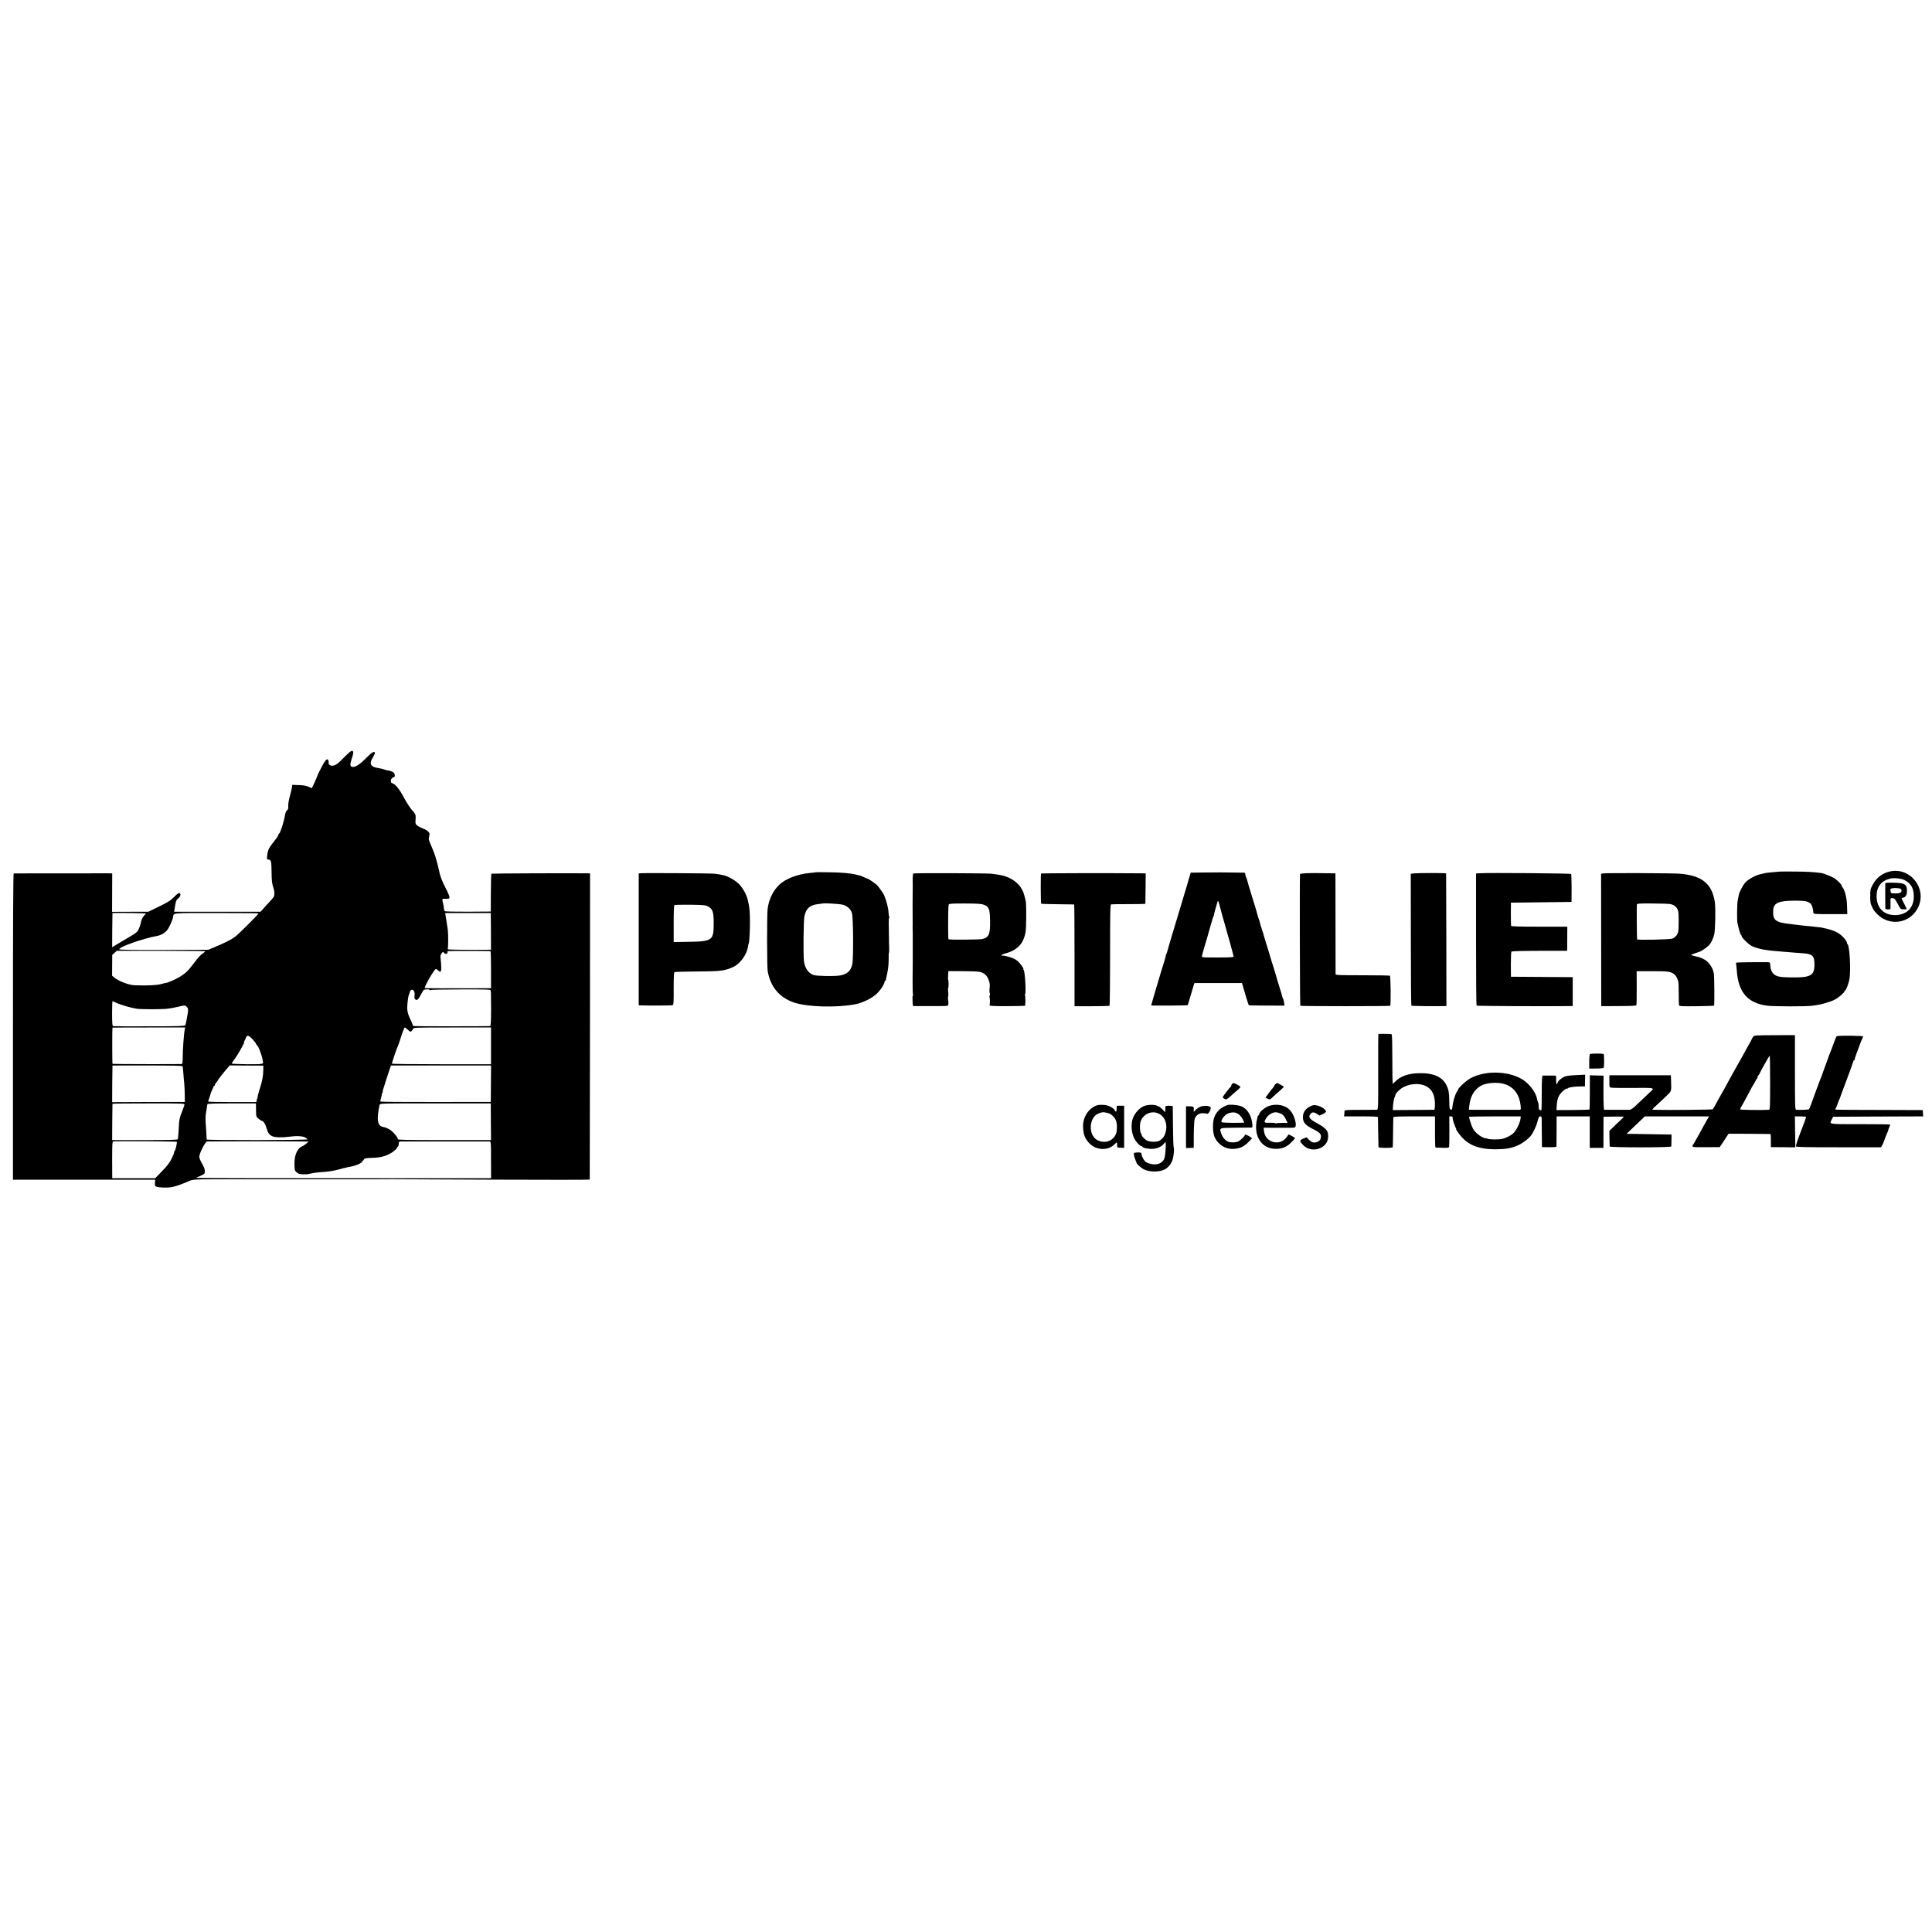
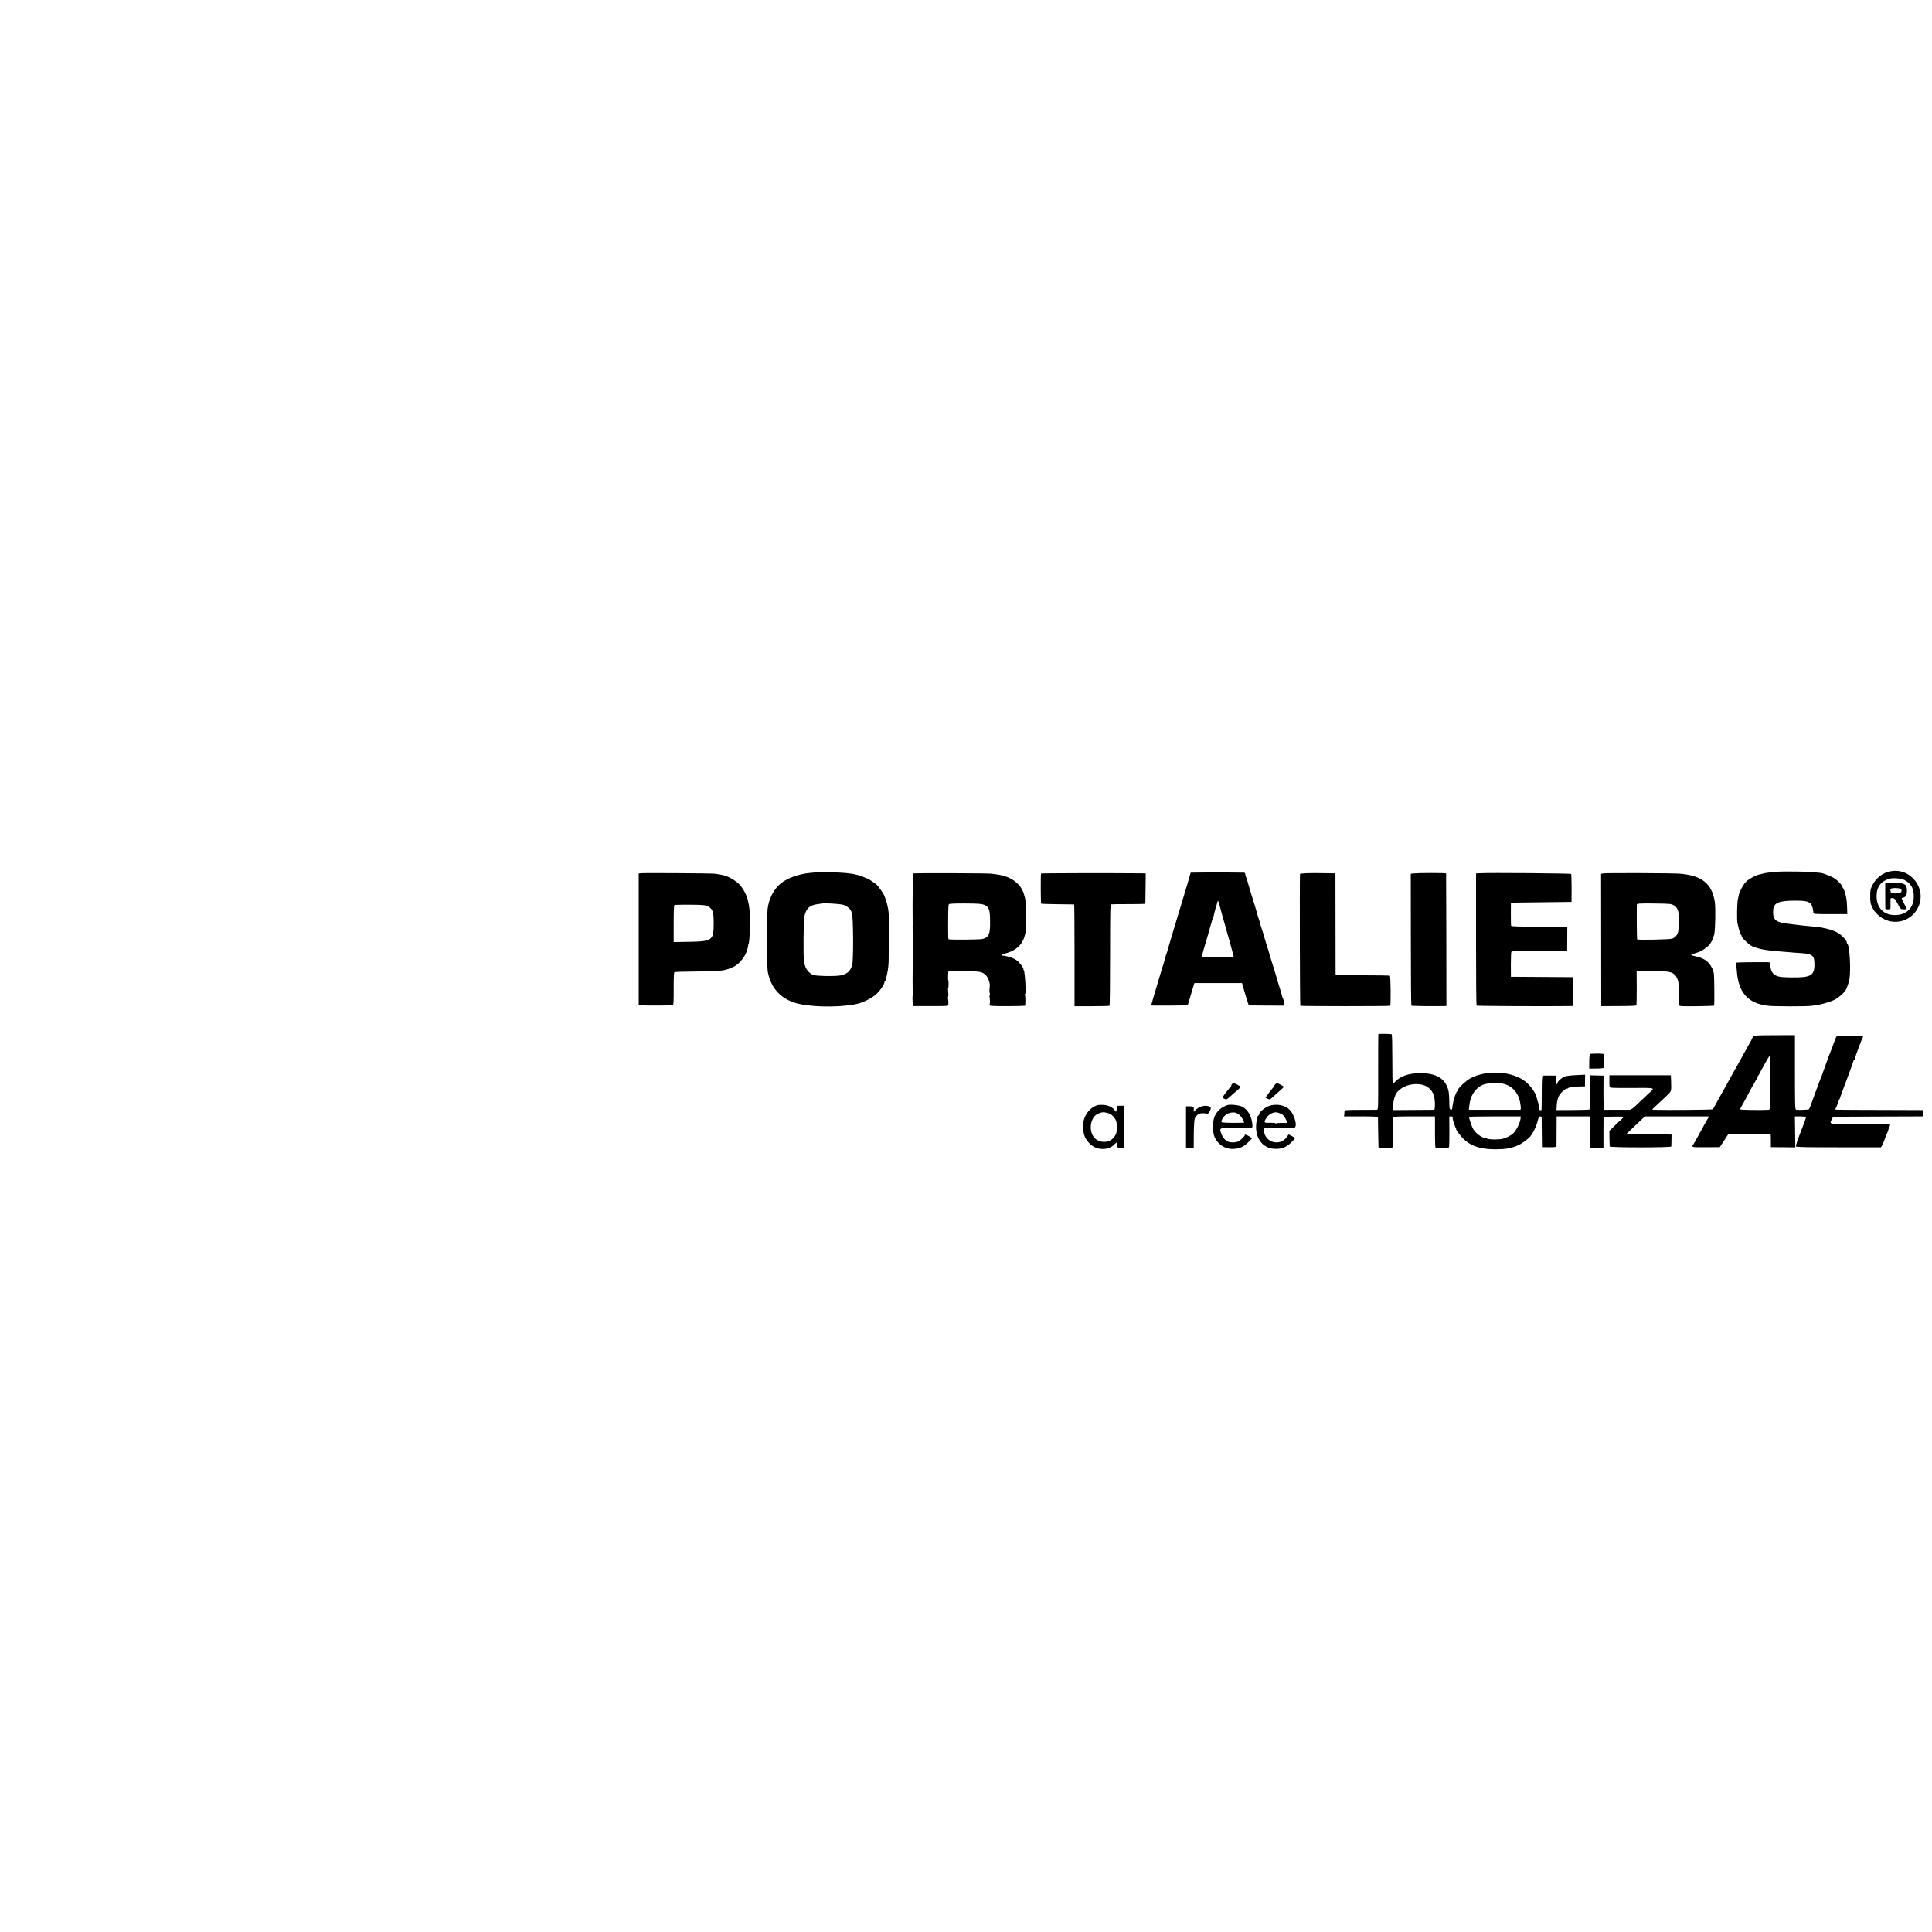
<svg xmlns="http://www.w3.org/2000/svg" version="1.0" width="2608pt" height="2608pt" viewBox="0 0 2608 2608" preserveAspectRatio="xMidYMid meet">
  <g transform="translate(0,2608) scale(0.1,-0.1)" fill="#000000" stroke="none">
-     <path d="M4650 15861 c-90 -92 -114 -109 -156 -117 -31 -6 -62 15 -58 40 4 25 -6 46 -21 46 -7 0 -26 -21 -42 -47 -27 -45 -93 -176 -93 -186 0 -3 -16 -39 -35 -81 l-35 -76 -37 16 c-45 20 -76 25 -163 27 l-65 2 -3 -30 c-2 -16 -15 -69 -28 -118 -15 -51 -24 -106 -23 -133 2 -33 -1 -50 -12 -58 -16 -11 -25 -31 -33 -76 -14 -85 -64 -240 -77 -240 -4 0 -10 -11 -13 -24 -3 -13 -33 -56 -66 -96 -34 -41 -64 -88 -70 -111 -16 -58 -21 -119 -10 -120 6 -1 14 -2 20 -3 29 -4 35 -30 36 -169 1 -113 6 -154 21 -200 11 -31 19 -69 17 -85 -1 -15 -2 -32 -3 -37 -1 -6 -16 -27 -33 -46 -18 -19 -59 -65 -92 -101 l-59 -66 -583 0 -584 0 5 26 c2 15 7 43 10 62 9 56 17 74 36 88 25 17 40 47 33 65 -9 24 -28 15 -88 -45 -55 -54 -81 -69 -283 -166 l-62 -30 -244 0 -244 -1 1 260 1 259 -55 1 c-63 0 -1260 0 -1275 -1 -7 0 -10 -696 -10 -2067 l0 -2068 960 0 960 0 -3 -42 c-3 -39 -1 -44 24 -53 31 -12 141 -15 196 -6 37 6 109 28 158 49 14 6 27 11 30 12 3 0 26 10 51 22 39 17 68 21 190 23 79 1 151 1 159 1 8 0 116 0 240 0 124 0 232 0 240 0 8 0 332 0 720 0 388 0 712 0 720 0 13 -1 445 0 475 1 6 0 607 -3 1338 -6 730 -3 1328 -3 1328 1 1 5 2 936 3 2071 l1 2062 -40 1 c-186 3 -1288 -1 -1292 -5 -3 -3 -6 -119 -7 -258 l-1 -253 -305 -2 c-167 -1 -309 2 -315 7 -6 5 -12 24 -13 43 -1 18 -7 49 -12 68 -16 56 -14 59 38 56 41 -2 47 1 50 19 2 11 -22 68 -52 125 -50 97 -78 170 -91 244 -3 17 -12 55 -20 85 -9 30 -17 62 -20 70 -8 34 -36 110 -68 183 -31 70 -33 82 -24 117 10 35 9 42 -12 64 -13 14 -45 33 -72 42 -27 10 -61 28 -76 40 -24 19 -27 28 -24 65 6 82 4 88 -46 142 -26 29 -75 104 -108 166 -60 114 -115 183 -154 196 -11 3 -22 11 -22 16 -1 5 -2 15 -3 22 -3 16 24 47 41 47 19 0 16 44 -4 62 -15 13 -61 28 -90 30 -5 0 -18 4 -31 9 -13 5 -35 11 -50 14 -15 3 -40 7 -57 11 -82 15 -102 61 -56 132 17 27 31 56 31 65 0 36 -39 14 -119 -67 -86 -88 -147 -126 -187 -118 -30 6 -31 35 -4 116 24 72 25 92 4 100 -12 4 -42 -20 -104 -83z m-2680 -2112 c0 -3 -11 -16 -25 -29 -22 -21 -39 -61 -50 -122 -2 -9 -12 -36 -23 -60 -17 -38 -32 -51 -128 -107 -60 -35 -136 -81 -170 -101 l-60 -37 1 231 c1 127 3 231 3 231 89 3 452 -2 452 -6z m1520 1 c0 -12 -267 -278 -315 -314 -50 -38 -143 -86 -287 -145 l-76 -32 -601 -2 c-433 -1 -601 1 -601 9 0 33 319 145 515 181 47 8 102 40 131 77 28 35 73 133 80 176 11 60 -37 55 584 55 313 0 570 -2 570 -5z m3137 -243 l1 -247 -66 -1 c-268 -2 -504 1 -512 6 -6 4 -8 10 -5 15 6 10 7 177 1 235 -2 22 -10 72 -16 110 -7 39 -14 84 -16 100 l-4 30 308 0 307 0 2 -248z m-3857 -268 c0 -4 -10 -13 -22 -22 -41 -27 -64 -51 -133 -142 -78 -103 -100 -124 -172 -171 -68 -44 -191 -98 -220 -95 -2 0 -17 -5 -35 -10 -67 -19 -202 -26 -373 -19 -77 3 -215 56 -272 104 l-30 25 1 140 1 141 30 27 31 28 597 0 c328 0 597 -3 597 -6z m3852 2 c3 -1 6 -113 6 -251 l0 -250 -117 0 c-468 -2 -773 -1 -777 2 -12 13 130 258 150 258 5 0 20 -10 33 -22 21 -19 26 -20 34 -8 9 13 7 85 -5 186 -2 20 4 40 15 55 17 21 21 22 32 8 16 -21 47 -20 47 1 0 9 2 19 4 21 3 3 552 3 578 0z m-822 -524 c0 -4 5 -5 12 -1 6 4 190 8 410 8 346 1 399 -1 402 -14 3 -8 5 -120 5 -247 0 -172 -4 -233 -12 -234 -41 -3 -1015 -4 -1029 0 -10 2 -18 10 -18 17 0 8 -13 41 -30 73 -29 59 -42 103 -43 151 -1 48 13 162 22 179 5 9 9 18 9 21 -2 21 17 50 32 50 27 0 43 -36 36 -80 -4 -28 -2 -41 10 -51 22 -18 41 -3 74 61 16 30 33 60 38 65 10 12 82 14 82 2z m-4240 -170 c69 -32 207 -72 285 -84 59 -9 340 -9 414 0 35 4 93 15 130 23 108 26 109 26 132 3 18 -18 20 -29 16 -68 -3 -25 -8 -53 -10 -61 -2 -8 -7 -36 -11 -61 -4 -25 -12 -52 -16 -59 -7 -11 -97 -14 -482 -14 -260 -1 -480 0 -489 2 -13 3 -15 27 -16 172 0 93 3 168 6 166 3 -2 22 -11 41 -19z m935 -359 c-13 -58 -29 -279 -29 -400 0 -39 -4 -69 -10 -71 -10 -3 -922 -2 -937 2 -5 1 -5 481 -1 489 1 1 223 2 492 2 l490 0 -5 -22z m3012 -10 c27 -26 35 -29 47 -19 8 7 18 21 21 32 6 18 23 19 529 19 l524 0 0 -248 0 -248 -669 0 c-368 0 -669 3 -669 8 0 14 72 224 89 258 4 8 22 63 41 123 19 59 39 107 44 107 6 0 25 -14 43 -32z m-2095 -130 c26 -29 48 -58 48 -65 0 -7 4 -13 9 -13 14 0 63 -126 75 -190 2 -14 5 -29 6 -35 7 -30 -4 -31 -210 -31 -116 1 -211 5 -211 10 -1 4 16 32 38 60 40 51 139 226 128 226 -3 0 0 10 7 23 7 12 13 24 14 27 13 54 38 51 96 -12z m-947 -362 c2 -6 6 -42 9 -81 3 -38 8 -106 13 -150 4 -44 7 -118 7 -165 l1 -85 -491 -1 -490 -2 1 247 c1 135 3 247 3 247 1 1 214 2 473 1 331 0 472 -3 474 -11z m1089 -46 c-1 -87 -12 -148 -48 -260 -10 -30 -20 -66 -23 -80 -6 -31 -8 -38 -17 -71 l-7 -26 -325 0 c-178 0 -324 3 -324 7 0 4 7 27 16 51 8 24 17 51 19 61 2 9 11 31 21 50 10 18 17 36 16 41 -1 4 3 7 8 7 6 0 10 6 10 13 0 7 9 23 20 35 11 12 20 24 20 28 0 7 91 122 138 175 l23 27 227 -2 227 -1 -1 -55z m3073 -189 l-2 -246 -743 -1 c-408 -1 -745 2 -747 6 -2 4 2 28 10 53 8 26 11 47 8 47 -3 0 0 7 7 15 7 8 10 15 7 15 -3 0 -2 12 3 28 5 15 27 83 48 152 22 69 45 137 50 151 l10 26 676 0 675 0 -2 -246z m-4137 -281 c0 -9 -16 -55 -35 -102 -31 -75 -36 -101 -41 -195 -3 -59 -7 -119 -9 -133 -2 -14 -4 -31 -4 -37 -1 -10 -97 -13 -444 -13 l-443 0 1 243 c1 133 2 244 3 247 1 3 220 5 487 5 433 1 485 -1 485 -15z m966 -75 c1 -88 2 -89 35 -117 18 -15 37 -28 42 -28 21 0 49 -42 64 -96 18 -65 34 -89 76 -111 34 -17 135 -21 227 -8 100 14 181 10 218 -9 17 -9 32 -21 32 -26 0 -12 -1360 -14 -1360 -2 -1 21 -10 186 -15 243 -2 36 0 90 6 120 10 53 16 94 18 114 1 7 112 10 328 10 l328 0 1 -90z m3170 -157 l2 -248 -629 0 c-521 0 -629 2 -629 13 0 26 -61 98 -108 128 -26 16 -63 32 -84 35 -47 8 -67 30 -76 85 -7 38 3 136 22 214 5 21 10 21 753 20 l748 0 1 -247z m-4240 -271 c8 -7 -17 -116 -28 -123 -4 -3 -8 -13 -8 -22 0 -9 -16 -48 -35 -86 -25 -51 -61 -98 -128 -166 l-92 -95 -290 0 -290 0 -1 247 c0 212 2 248 15 250 28 6 851 1 857 -5z m1773 4 c11 -2 -38 -44 -68 -59 -41 -19 -51 -27 -74 -63 -29 -44 -44 -112 -42 -193 1 -73 4 -81 29 -101 15 -12 33 -22 39 -23 63 -7 109 -6 144 5 23 6 77 14 120 18 111 8 161 14 218 27 28 7 52 13 55 13 3 1 23 7 45 13 22 6 58 14 79 18 85 13 165 44 185 72 12 15 25 32 30 39 6 6 40 12 78 12 113 2 177 14 249 48 51 24 114 74 114 92 0 5 5 11 11 13 5 2 11 18 11 36 1 29 4 32 32 33 40 1 1164 1 1192 0 22 -1 22 -3 22 -248 l1 -248 -1990 0 c-1094 0 -1989 2 -1989 5 0 3 23 14 51 25 28 11 54 27 59 35 14 27 1 77 -35 137 -19 32 -35 72 -35 88 -1 44 80 202 105 207 16 2 1349 2 1364 -1z" />
    <path d="M25525 14319 c-106 -19 -193 -83 -245 -181 -31 -58 -34 -70 -34 -154 -1 -53 4 -102 12 -117 6 -15 18 -39 25 -54 6 -16 32 -48 57 -73 172 -172 451 -124 554 94 118 249 -99 534 -369 485z m182 -118 c89 -45 127 -111 127 -221 1 -155 -96 -252 -253 -253 -154 0 -249 98 -249 256 0 127 62 207 183 237 49 12 151 2 192 -19z" />
    <path d="M25449 14151 c-1 -16 0 -317 1 -336 0 -6 16 -11 36 -11 33 0 35 2 34 31 -1 16 -1 35 0 40 1 6 1 27 0 47 -1 34 1 36 25 34 33 -4 33 -5 76 -84 35 -66 36 -67 77 -67 23 -1 42 1 42 3 0 1 -16 33 -35 71 -19 37 -35 70 -35 73 0 3 11 9 25 12 32 8 47 37 47 91 0 90 -29 107 -184 109 -91 2 -108 0 -109 -13z m219 -84 c7 -34 -17 -47 -82 -47 -52 0 -62 3 -63 18 -1 9 -3 24 -5 32 -4 18 42 27 102 20 33 -4 46 -10 48 -23z" />
    <path d="M24017 14314 c-1 -1 -40 -4 -87 -8 -47 -3 -100 -10 -118 -15 -18 -5 -36 -10 -40 -11 -61 -7 -175 -69 -216 -117 -27 -31 -75 -122 -82 -156 -3 -12 -9 -44 -15 -72 -11 -51 -14 -269 -5 -315 15 -74 41 -160 48 -160 4 0 8 -7 8 -16 0 -23 102 -120 146 -139 90 -38 186 -55 389 -70 39 -3 95 -8 125 -10 30 -3 89 -8 130 -10 41 -3 82 -7 90 -8 88 -20 102 -41 103 -148 0 -151 -51 -178 -328 -173 -136 2 -181 11 -219 43 -29 25 -46 67 -49 116 -2 43 -3 45 -32 46 -151 2 -417 -1 -425 -6 -6 -4 -8 -10 -6 -14 3 -4 7 -46 11 -93 20 -297 150 -444 423 -475 84 -10 508 -10 582 -1 100 13 120 17 197 39 43 12 98 32 123 46 51 27 130 96 130 113 0 5 4 10 9 10 11 0 48 101 57 155 20 126 2 453 -27 471 -5 3 -9 14 -9 24 0 10 -22 41 -48 69 -60 64 -141 100 -278 126 -11 2 -19 4 -19 5 0 0 -20 3 -45 5 -25 3 -61 7 -80 9 -19 2 -66 7 -105 10 -38 4 -86 9 -105 12 -19 3 -57 8 -85 11 -197 21 -235 51 -229 180 4 105 69 134 294 135 134 0 176 -8 212 -41 18 -18 35 -72 37 -123 1 -17 19 -18 229 -18 l229 0 -3 88 c-1 48 -5 98 -8 112 -3 14 -8 39 -11 55 -8 41 -26 87 -41 105 -7 8 -13 19 -13 23 0 15 -47 64 -90 95 -37 27 -149 72 -191 78 -119 14 -176 17 -353 19 -114 1 -208 0 -210 -1z" />
    <path d="M11008 14305 c-2 -2 -35 -6 -75 -9 -159 -14 -325 -77 -408 -154 -88 -81 -146 -199 -163 -331 -10 -77 -9 -785 1 -841 38 -214 160 -358 359 -424 179 -60 574 -71 826 -22 95 18 219 79 283 138 53 49 109 134 109 164 0 8 4 14 8 14 5 0 9 6 10 13 1 6 10 49 20 95 11 50 18 121 18 178 -1 52 1 94 4 94 4 0 4 59 0 175 -1 17 -1 59 -1 95 0 36 -1 95 -2 133 -1 37 2 67 6 67 5 0 5 5 1 12 -4 7 -8 30 -9 53 -3 67 -28 166 -61 242 -14 30 -74 115 -98 138 -24 22 -117 85 -126 85 -6 0 -27 9 -48 19 -20 10 -41 19 -47 20 -5 1 -26 6 -45 11 -80 22 -196 32 -372 35 -103 2 -188 2 -190 0z m357 -435 c66 -14 117 -57 135 -115 19 -58 22 -617 5 -692 -21 -91 -69 -134 -166 -151 -79 -13 -321 -8 -359 7 -70 28 -113 90 -127 183 -11 78 -7 549 6 610 23 107 74 152 187 164 32 4 60 7 61 8 8 7 214 -5 258 -14z" />
    <path d="M16254 14302 l-181 -2 -19 -63 c-9 -34 -19 -66 -20 -72 -2 -9 -29 -97 -129 -430 -13 -44 -40 -132 -59 -195 -19 -63 -46 -154 -60 -201 -14 -47 -26 -88 -26 -91 0 -4 -5 -19 -11 -35 -7 -15 -13 -35 -14 -43 -1 -8 -9 -37 -18 -65 -34 -105 -177 -588 -177 -597 0 -5 489 -2 493 3 2 2 18 56 36 119 18 63 38 130 44 148 l11 32 321 0 321 0 16 -57 c21 -77 71 -237 75 -242 2 -3 111 -5 243 -5 l240 -1 -6 40 c-3 22 -9 44 -12 50 -4 5 -7 12 -8 15 -2 14 -29 104 -51 173 -14 43 -26 84 -27 90 -3 14 -55 185 -63 207 -3 8 -7 20 -8 25 -2 6 -11 37 -21 70 -10 33 -18 62 -19 65 -1 3 -14 46 -30 95 -15 50 -30 98 -32 107 -1 9 -14 50 -28 91 -14 41 -26 83 -28 93 -2 11 -7 26 -10 34 -8 21 -27 83 -32 106 -2 10 -31 107 -65 214 -33 107 -62 205 -64 217 -2 12 -9 30 -15 41 -6 12 -11 30 -11 41 0 15 -7 21 -22 21 -285 4 -382 5 -534 2z m226 -507 c17 -66 34 -127 37 -135 3 -8 7 -22 9 -30 2 -8 19 -71 39 -140 20 -69 38 -132 40 -140 2 -8 11 -42 20 -75 9 -33 18 -67 20 -75 2 -8 5 -22 7 -30 2 -12 -29 -14 -215 -15 -214 0 -218 0 -212 20 3 11 8 29 10 40 4 17 19 70 60 205 7 25 28 97 45 160 18 63 35 120 38 125 4 6 7 12 7 15 4 27 24 102 51 189 7 22 10 14 44 -114z" />
    <path d="M8644 14292 l-22 -3 0 -890 0 -889 21 -1 c107 -5 425 -3 437 2 13 6 15 40 14 223 0 140 3 219 10 223 6 4 139 8 296 9 335 2 383 8 502 63 90 43 177 163 194 267 3 21 7 41 9 44 17 27 25 352 12 465 -7 60 -9 70 -25 135 -17 68 -66 155 -116 206 -49 49 -149 107 -206 118 -14 3 -36 8 -50 11 -14 3 -50 8 -80 11 -57 6 -959 11 -996 6z m911 -447 c66 -33 80 -74 79 -230 -1 -235 -14 -244 -364 -249 l-176 -3 0 246 c0 158 3 248 10 253 6 4 100 6 211 5 177 -2 205 -5 240 -22z" />
    <path d="M12329 14289 c-8 -5 -11 -70 -8 -159 0 -8 -1 -125 -2 -260 0 -135 0 -249 1 -255 1 -5 1 -14 0 -20 -1 -8 -1 -50 1 -110 0 -5 0 -95 0 -200 -1 -104 -1 -197 0 -205 0 -8 -1 -106 -2 -217 -1 -110 2 -206 5 -212 4 -6 4 -11 -1 -11 -4 0 -7 -21 -5 -47 1 -27 3 -58 3 -70 1 -13 5 -23 10 -24 5 0 97 0 204 0 291 0 263 -3 267 29 2 15 0 41 -3 58 -4 18 -3 37 0 43 4 6 4 34 1 61 -4 28 -4 50 -1 50 3 0 6 25 6 55 0 30 -2 55 -5 55 -3 0 -3 27 -2 60 l4 61 210 -1 c225 -2 242 -5 295 -53 32 -30 59 -107 54 -152 -6 -53 -6 -72 1 -97 3 -16 3 -28 -2 -28 -5 0 -5 -12 -1 -27 6 -27 6 -74 -1 -101 -2 -11 40 -14 235 -14 132 1 241 3 243 5 8 8 8 133 0 145 -4 7 -4 12 1 12 17 0 0 304 -18 326 -6 8 -9 14 -5 14 10 0 -24 51 -58 88 -41 45 -93 68 -201 91 -3 1 -12 1 -20 1 -31 0 -13 16 31 28 169 45 254 136 279 297 9 55 11 313 4 395 -2 19 -25 109 -35 135 -37 97 -125 176 -239 214 -56 18 -81 23 -195 37 -61 7 -1040 10 -1051 3z m954 -423 c67 -25 80 -61 82 -216 3 -181 -16 -225 -105 -246 -40 -9 -450 -12 -456 -3 -2 3 -4 21 -4 40 -1 46 -2 170 -1 189 0 8 1 64 1 124 0 60 4 114 9 120 6 7 81 11 219 10 171 -1 219 -4 255 -18z" />
    <path d="M14053 14288 c-6 -12 -5 -400 2 -407 4 -3 104 -6 223 -7 119 -1 219 -2 222 -3 3 0 5 -310 5 -688 l0 -686 232 0 c127 1 235 3 240 6 5 3 8 312 8 686 0 596 2 680 15 683 8 2 115 4 238 3 122 0 223 2 223 5 1 3 2 96 3 208 l2 202 -66 1 c-448 4 -1343 2 -1347 -3z" />
    <path d="M17628 14292 c-43 -2 -78 -6 -79 -10 -6 -43 -2 -1775 4 -1779 11 -7 1207 -7 1213 0 11 11 7 399 -4 406 -6 3 -173 6 -371 6 -315 0 -361 2 -362 15 0 8 -1 318 -1 688 l-1 672 -31 1 c-128 3 -304 4 -368 1z" />
    <path d="M19085 14290 l-41 -5 1 -887 c0 -487 3 -889 7 -893 5 -6 293 -9 443 -6 l30 1 -1 893 c-1 490 -2 894 -3 897 0 3 -90 5 -199 5 -108 0 -215 -2 -237 -5z" />
    <path d="M19975 14292 l-50 -3 0 -889 c0 -488 3 -891 7 -895 5 -6 976 -10 1256 -6 l42 1 0 195 0 195 -112 0 c-62 0 -250 2 -418 3 l-304 2 -1 163 c0 90 3 169 7 175 5 8 118 11 380 12 l373 0 1 163 1 162 -31 1 c-17 0 -187 0 -378 0 -258 0 -347 3 -350 12 -2 7 -3 80 -3 162 l1 150 409 5 409 5 1 183 c0 101 -3 188 -6 194 -6 9 -1100 18 -1234 10z" />
    <path d="M21644 14290 l-31 -5 1 -893 1 -894 234 1 c138 0 237 4 240 9 3 6 6 112 5 236 l-1 226 213 0 c221 0 252 -5 301 -47 21 -19 39 -55 49 -98 3 -11 5 -83 5 -160 0 -77 2 -147 4 -155 4 -13 38 -15 236 -13 128 2 234 5 237 8 7 7 4 405 -3 435 -3 14 -7 30 -9 35 -7 30 -42 89 -69 115 -41 40 -98 67 -177 83 -36 8 -58 17 -50 20 23 9 104 38 115 40 19 5 93 56 119 82 33 32 59 85 76 150 15 59 21 359 8 441 -38 246 -175 356 -474 380 -95 8 -986 11 -1030 4z m899 -413 c62 -11 101 -47 112 -103 8 -41 7 -237 -1 -271 -11 -45 -42 -81 -82 -94 -37 -12 -470 -21 -473 -9 -4 13 -6 457 -3 470 3 13 34 15 206 14 112 0 220 -4 241 -7z" />
    <path d="M18606 12120 c-2 -3 -2 -233 -2 -512 1 -501 1 -508 -19 -509 -11 0 -113 -1 -227 -1 -204 -1 -208 -1 -209 -22 0 -12 -2 -31 -3 -43 l-3 -23 229 0 c175 0 228 -3 229 -12 1 -7 2 -98 3 -203 2 -104 3 -195 4 -200 3 -14 192 -14 193 0 1 5 3 96 4 200 1 105 3 196 4 203 1 9 64 12 281 12 l280 0 1 -57 c0 -32 0 -127 0 -210 0 -84 3 -154 7 -154 4 -1 46 -2 94 -3 80 -2 87 -1 90 18 2 12 3 108 3 214 l-1 192 23 0 c20 0 25 -7 23 -32 -1 -12 34 -116 42 -125 6 -7 7 -13 4 -13 -4 0 6 -19 23 -42 116 -169 261 -233 516 -232 135 1 207 14 298 54 52 23 127 78 163 118 38 44 81 133 99 205 14 53 21 67 36 67 11 0 19 -7 20 -17 0 -10 1 -103 2 -208 l2 -190 98 -1 c64 -1 97 3 98 10 0 6 1 100 1 209 l1 197 223 0 224 0 0 -213 0 -212 93 0 92 0 0 210 1 210 137 2 c75 1 137 0 137 -2 0 -3 -19 -22 -42 -44 -24 -21 -68 -63 -98 -93 l-55 -53 1 -100 c1 -55 2 -105 3 -111 2 -16 831 -16 832 0 0 6 1 45 2 86 l1 75 -303 5 -304 5 64 61 c35 34 91 87 124 118 l59 56 434 0 434 0 -20 -32 c-11 -18 -33 -58 -50 -88 -16 -30 -38 -71 -49 -90 -11 -19 -35 -62 -53 -95 -18 -33 -36 -64 -40 -70 -30 -42 -28 -43 168 -41 l187 1 60 91 59 90 281 -1 c154 -1 282 -3 285 -3 3 -1 5 -41 5 -89 l0 -88 165 -1 165 -2 -3 209 -3 209 76 0 c41 0 75 -4 75 -9 0 -9 -37 -113 -65 -181 -46 -115 -76 -204 -71 -215 3 -10 129 -12 576 -12 l571 0 14 21 c7 11 23 49 35 84 12 34 28 75 36 90 8 15 14 32 14 38 0 7 7 24 14 40 8 15 13 30 11 33 -2 4 -184 6 -404 6 -444 0 -417 -5 -383 65 l17 35 608 3 608 2 -3 43 -3 42 -550 2 c-699 2 -639 0 -628 16 6 6 19 37 29 67 10 30 21 57 24 60 3 3 6 10 7 17 1 6 43 119 93 251 49 132 90 245 90 251 0 6 5 11 12 11 6 0 9 3 5 6 -3 3 6 36 20 72 14 37 36 96 49 132 13 36 28 73 34 82 5 10 10 22 10 27 0 11 -340 14 -356 3 -6 -4 -25 -49 -43 -100 -18 -52 -40 -110 -49 -130 -8 -21 -17 -41 -18 -47 -1 -5 -14 -41 -29 -80 -14 -38 -36 -97 -47 -130 -11 -33 -26 -73 -34 -90 -11 -26 -80 -212 -131 -355 -9 -25 -20 -49 -24 -53 -6 -7 -109 -12 -171 -8 -17 1 -18 32 -18 504 l0 504 -275 -1 c-262 -1 -275 -2 -289 -21 -9 -11 -16 -23 -16 -27 0 -3 -22 -45 -50 -93 -27 -48 -50 -88 -50 -90 0 -1 -24 -45 -53 -96 -29 -52 -67 -119 -84 -149 -16 -30 -39 -71 -50 -90 -11 -19 -39 -71 -63 -115 -23 -44 -46 -84 -50 -90 -4 -5 -24 -41 -44 -78 -63 -117 -78 -142 -86 -151 -7 -7 -622 -12 -795 -7 -29 1 -28 2 35 60 36 32 95 88 132 124 74 70 70 60 66 202 l-3 80 -415 0 -415 0 0 -70 c-1 -38 1 -77 3 -86 3 -15 34 -16 302 -15 333 1 313 8 226 -73 -27 -25 -90 -85 -140 -133 -71 -69 -97 -88 -121 -89 -37 -1 -326 -1 -340 0 -6 1 -10 85 -10 231 l1 230 -41 1 c-22 1 -63 2 -92 2 l-52 2 0 -229 c0 -125 -2 -231 -5 -234 -3 -2 -104 -5 -225 -6 l-220 -1 3 55 c6 101 24 145 77 195 27 25 53 43 58 40 5 -3 12 -1 15 4 9 13 80 24 161 25 l70 1 1 79 2 79 -122 -6 c-67 -2 -134 -11 -151 -18 -51 -23 -93 -59 -100 -86 -10 -41 -22 -10 -19 48 2 40 -1 49 -14 50 -20 1 -152 1 -168 0 -8 -1 -12 -67 -12 -232 0 -127 -2 -233 -5 -235 -2 -2 -12 -2 -21 2 -10 4 -16 18 -16 40 0 42 0 43 -11 72 -5 12 -11 34 -13 48 -14 74 -97 187 -179 242 -185 124 -497 138 -709 31 -62 -31 -178 -138 -178 -164 0 -8 -3 -15 -8 -15 -11 0 -50 -108 -58 -160 -3 -25 -8 -52 -9 -60 -2 -8 -4 -19 -4 -23 -1 -5 -9 -7 -18 -5 -15 3 -18 17 -19 103 -2 123 -8 162 -35 220 -55 116 -174 171 -367 168 -151 -2 -261 -41 -331 -117 -14 -14 -27 -26 -30 -26 -4 0 -6 149 -6 331 0 200 -3 333 -9 337 -12 7 -177 9 -180 2z m5289 -655 c0 -318 -2 -365 -15 -366 -116 -6 -390 -2 -390 6 0 6 10 26 21 45 12 19 43 76 69 125 75 141 85 160 90 165 3 3 12 19 20 35 8 17 21 38 29 48 8 9 10 17 6 17 -4 0 -1 8 7 18 9 9 17 22 19 28 10 26 133 244 138 244 3 0 6 -164 6 -365z m-3578 -21 c123 -42 195 -143 210 -291 5 -47 3 -53 -13 -54 -27 -1 -591 -1 -643 0 l-43 1 6 53 c14 127 63 212 152 268 73 44 234 56 331 23z m-1073 -23 c87 -43 126 -118 126 -248 0 -52 -4 -73 -12 -74 -7 0 -136 -1 -285 -2 l-272 -2 3 55 c5 57 14 107 25 125 3 6 6 15 7 22 3 20 37 59 76 87 91 66 238 82 332 37z m1281 -446 c-7 -54 -58 -156 -96 -192 -37 -35 -105 -68 -159 -78 -56 -10 -163 -8 -192 4 -16 6 -28 8 -28 6 0 -3 -19 4 -42 16 -54 27 -104 74 -127 119 -16 30 -51 137 -51 154 0 3 157 6 350 6 l349 0 -4 -35z" />
    <path d="M21463 11852 c-5 -4 -10 -50 -10 -102 l0 -95 94 1 c58 0 97 4 101 11 6 9 8 111 3 174 -1 14 -16 16 -89 17 -49 0 -93 -3 -99 -6z" />
    <path d="M16632 11448 c-7 -7 -12 -17 -12 -24 0 -7 -4 -14 -8 -16 -8 -3 -90 -108 -105 -135 -4 -7 4 -17 21 -26 28 -13 30 -12 83 36 30 27 73 65 96 84 24 19 40 39 37 44 -6 10 -79 49 -92 49 -4 0 -13 -5 -20 -12z" />
    <path d="M17216 11444 c-9 -8 -16 -19 -16 -23 0 -4 -8 -16 -18 -27 -10 -10 -36 -44 -59 -75 l-41 -56 30 -15 c30 -14 32 -13 68 22 21 19 63 57 94 84 31 27 56 51 56 55 0 6 -80 51 -92 51 -4 0 -14 -7 -22 -16z" />
    <path d="M14825 11164 c-117 -28 -208 -155 -205 -289 2 -109 26 -170 93 -236 88 -86 239 -93 323 -14 20 19 38 35 40 35 2 0 4 -16 4 -35 0 -37 0 -37 63 -39 l32 -1 0 285 0 284 -50 0 -50 -1 -1 -36 c-1 -46 -9 -55 -24 -28 -20 38 -87 72 -148 76 -32 2 -66 1 -77 -1z m130 -109 c17 -3 44 -18 60 -33 48 -43 64 -86 62 -168 -2 -59 -7 -78 -30 -113 -51 -77 -152 -98 -238 -49 -100 56 -115 237 -27 327 28 29 95 52 128 46 8 -2 29 -6 45 -10z" />
-     <path d="M15433 11145 c-53 -26 -104 -81 -133 -142 -41 -88 -30 -232 25 -315 29 -44 74 -85 87 -80 5 1 8 -2 8 -7 0 -16 90 -34 148 -29 60 6 117 33 142 68 8 11 18 20 22 20 13 0 0 -184 -16 -221 -29 -69 -112 -95 -205 -64 -42 14 -56 24 -76 59 -14 24 -25 52 -25 64 0 23 -17 29 -71 24 -35 -4 -37 -5 -32 -35 3 -18 12 -48 21 -67 8 -19 16 -38 16 -42 2 -12 65 -67 96 -83 77 -40 224 -38 290 3 52 33 90 85 103 143 13 53 19 130 11 147 -4 9 -9 136 -10 282 -1 146 -2 270 -3 275 -1 8 -51 11 -93 6 -5 -1 -8 -20 -8 -43 l0 -43 -24 25 c-32 33 -66 61 -66 54 0 -4 -7 0 -16 7 -27 22 -142 19 -191 -6z m224 -106 c76 -47 106 -147 76 -249 -14 -49 -36 -79 -79 -107 -32 -21 -129 -21 -169 0 -34 17 -75 61 -75 80 0 7 -5 18 -10 23 -12 12 -16 96 -8 136 27 121 162 180 265 117z" />
    <path d="M16570 11163 c-85 -30 -139 -77 -173 -151 -31 -67 -31 -217 0 -284 46 -101 146 -163 255 -157 84 5 136 28 196 88 l54 55 -24 18 c-26 19 -81 42 -74 29 7 -11 -51 -69 -87 -88 -33 -17 -100 -19 -137 -5 -39 15 -77 59 -93 107 -29 83 -37 80 194 82 112 0 210 2 217 2 8 1 11 15 7 48 -11 110 -61 195 -138 235 -41 20 -161 33 -197 21z m155 -128 c18 -14 41 -43 50 -63 10 -20 19 -40 21 -44 3 -4 -67 -6 -153 -5 -151 2 -158 3 -155 22 8 43 56 95 102 109 58 17 93 12 135 -19z" />
    <path d="M17133 11152 c-53 -17 -133 -82 -133 -107 0 -7 -7 -18 -15 -25 -9 -7 -13 -15 -11 -17 3 -3 0 -17 -5 -32 -6 -14 -12 -53 -13 -86 -8 -172 88 -299 237 -312 97 -8 165 15 233 81 30 28 54 56 54 62 0 5 -19 18 -43 30 l-42 21 -26 -37 c-90 -126 -287 -76 -306 78 l-5 49 198 -1 c110 -1 207 0 217 3 46 10 2 175 -65 241 -63 63 -177 85 -275 52z m159 -106 c25 -12 44 -32 62 -68 14 -27 26 -52 26 -54 0 -2 -31 -3 -68 -2 -38 1 -73 -2 -79 -5 -7 -4 -14 -4 -16 1 -3 4 -37 7 -76 6 -82 -3 -86 3 -45 67 28 45 88 78 133 74 15 -1 43 -10 63 -19z" />
-     <path d="M17699 11151 c-75 -33 -111 -83 -111 -154 0 -69 34 -107 142 -161 96 -48 112 -70 97 -127 -8 -32 -56 -57 -97 -51 -17 2 -44 19 -61 37 l-31 33 -40 -16 c-60 -24 -60 -35 -3 -93 90 -92 262 -66 318 48 20 40 21 106 3 142 -19 35 -57 66 -141 111 -95 51 -116 79 -89 118 21 31 50 33 89 7 l35 -24 45 20 c25 11 45 26 45 33 0 26 -59 68 -112 81 -45 10 -58 10 -89 -4z" />
    <path d="M16232 11149 c-37 -7 -79 -34 -103 -63 -17 -20 -17 -20 -14 11 3 43 -3 49 -57 49 l-48 0 0 -281 0 -282 52 1 52 2 1 184 c1 102 7 196 13 210 19 46 58 73 104 73 24 0 51 -3 60 -7 23 -10 65 68 48 89 -13 16 -65 23 -108 14z" />
  </g>
</svg>